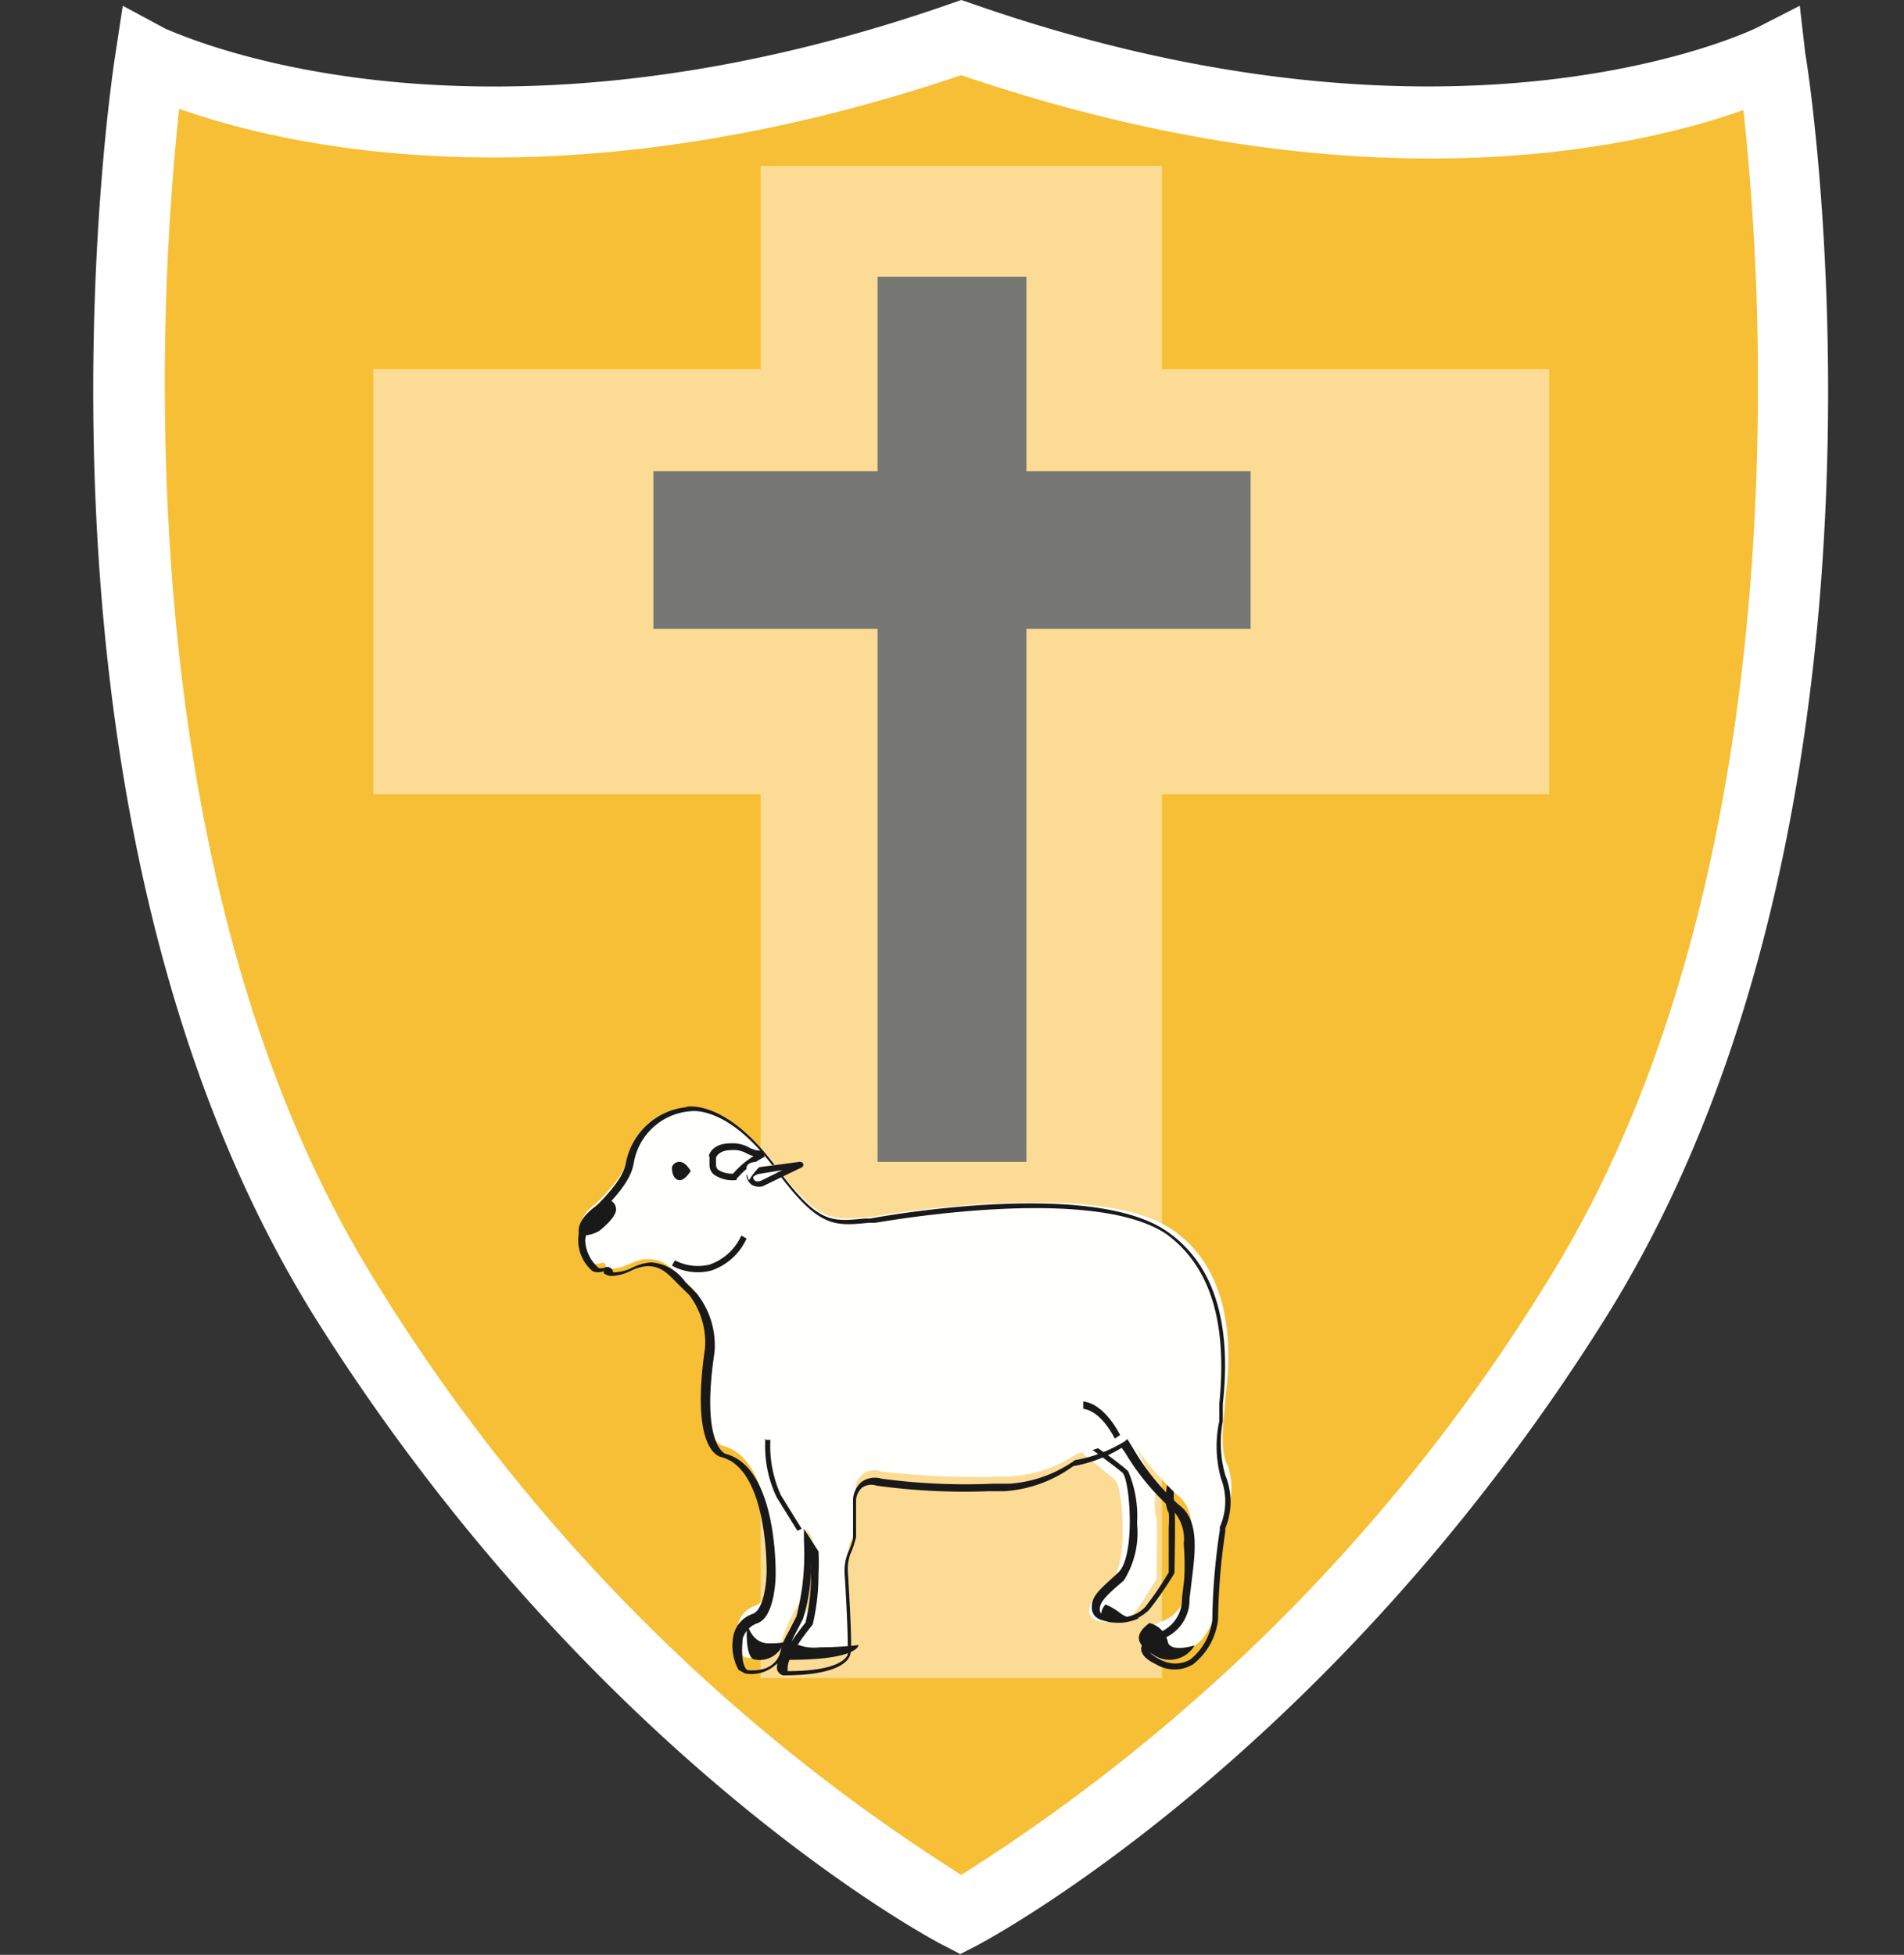
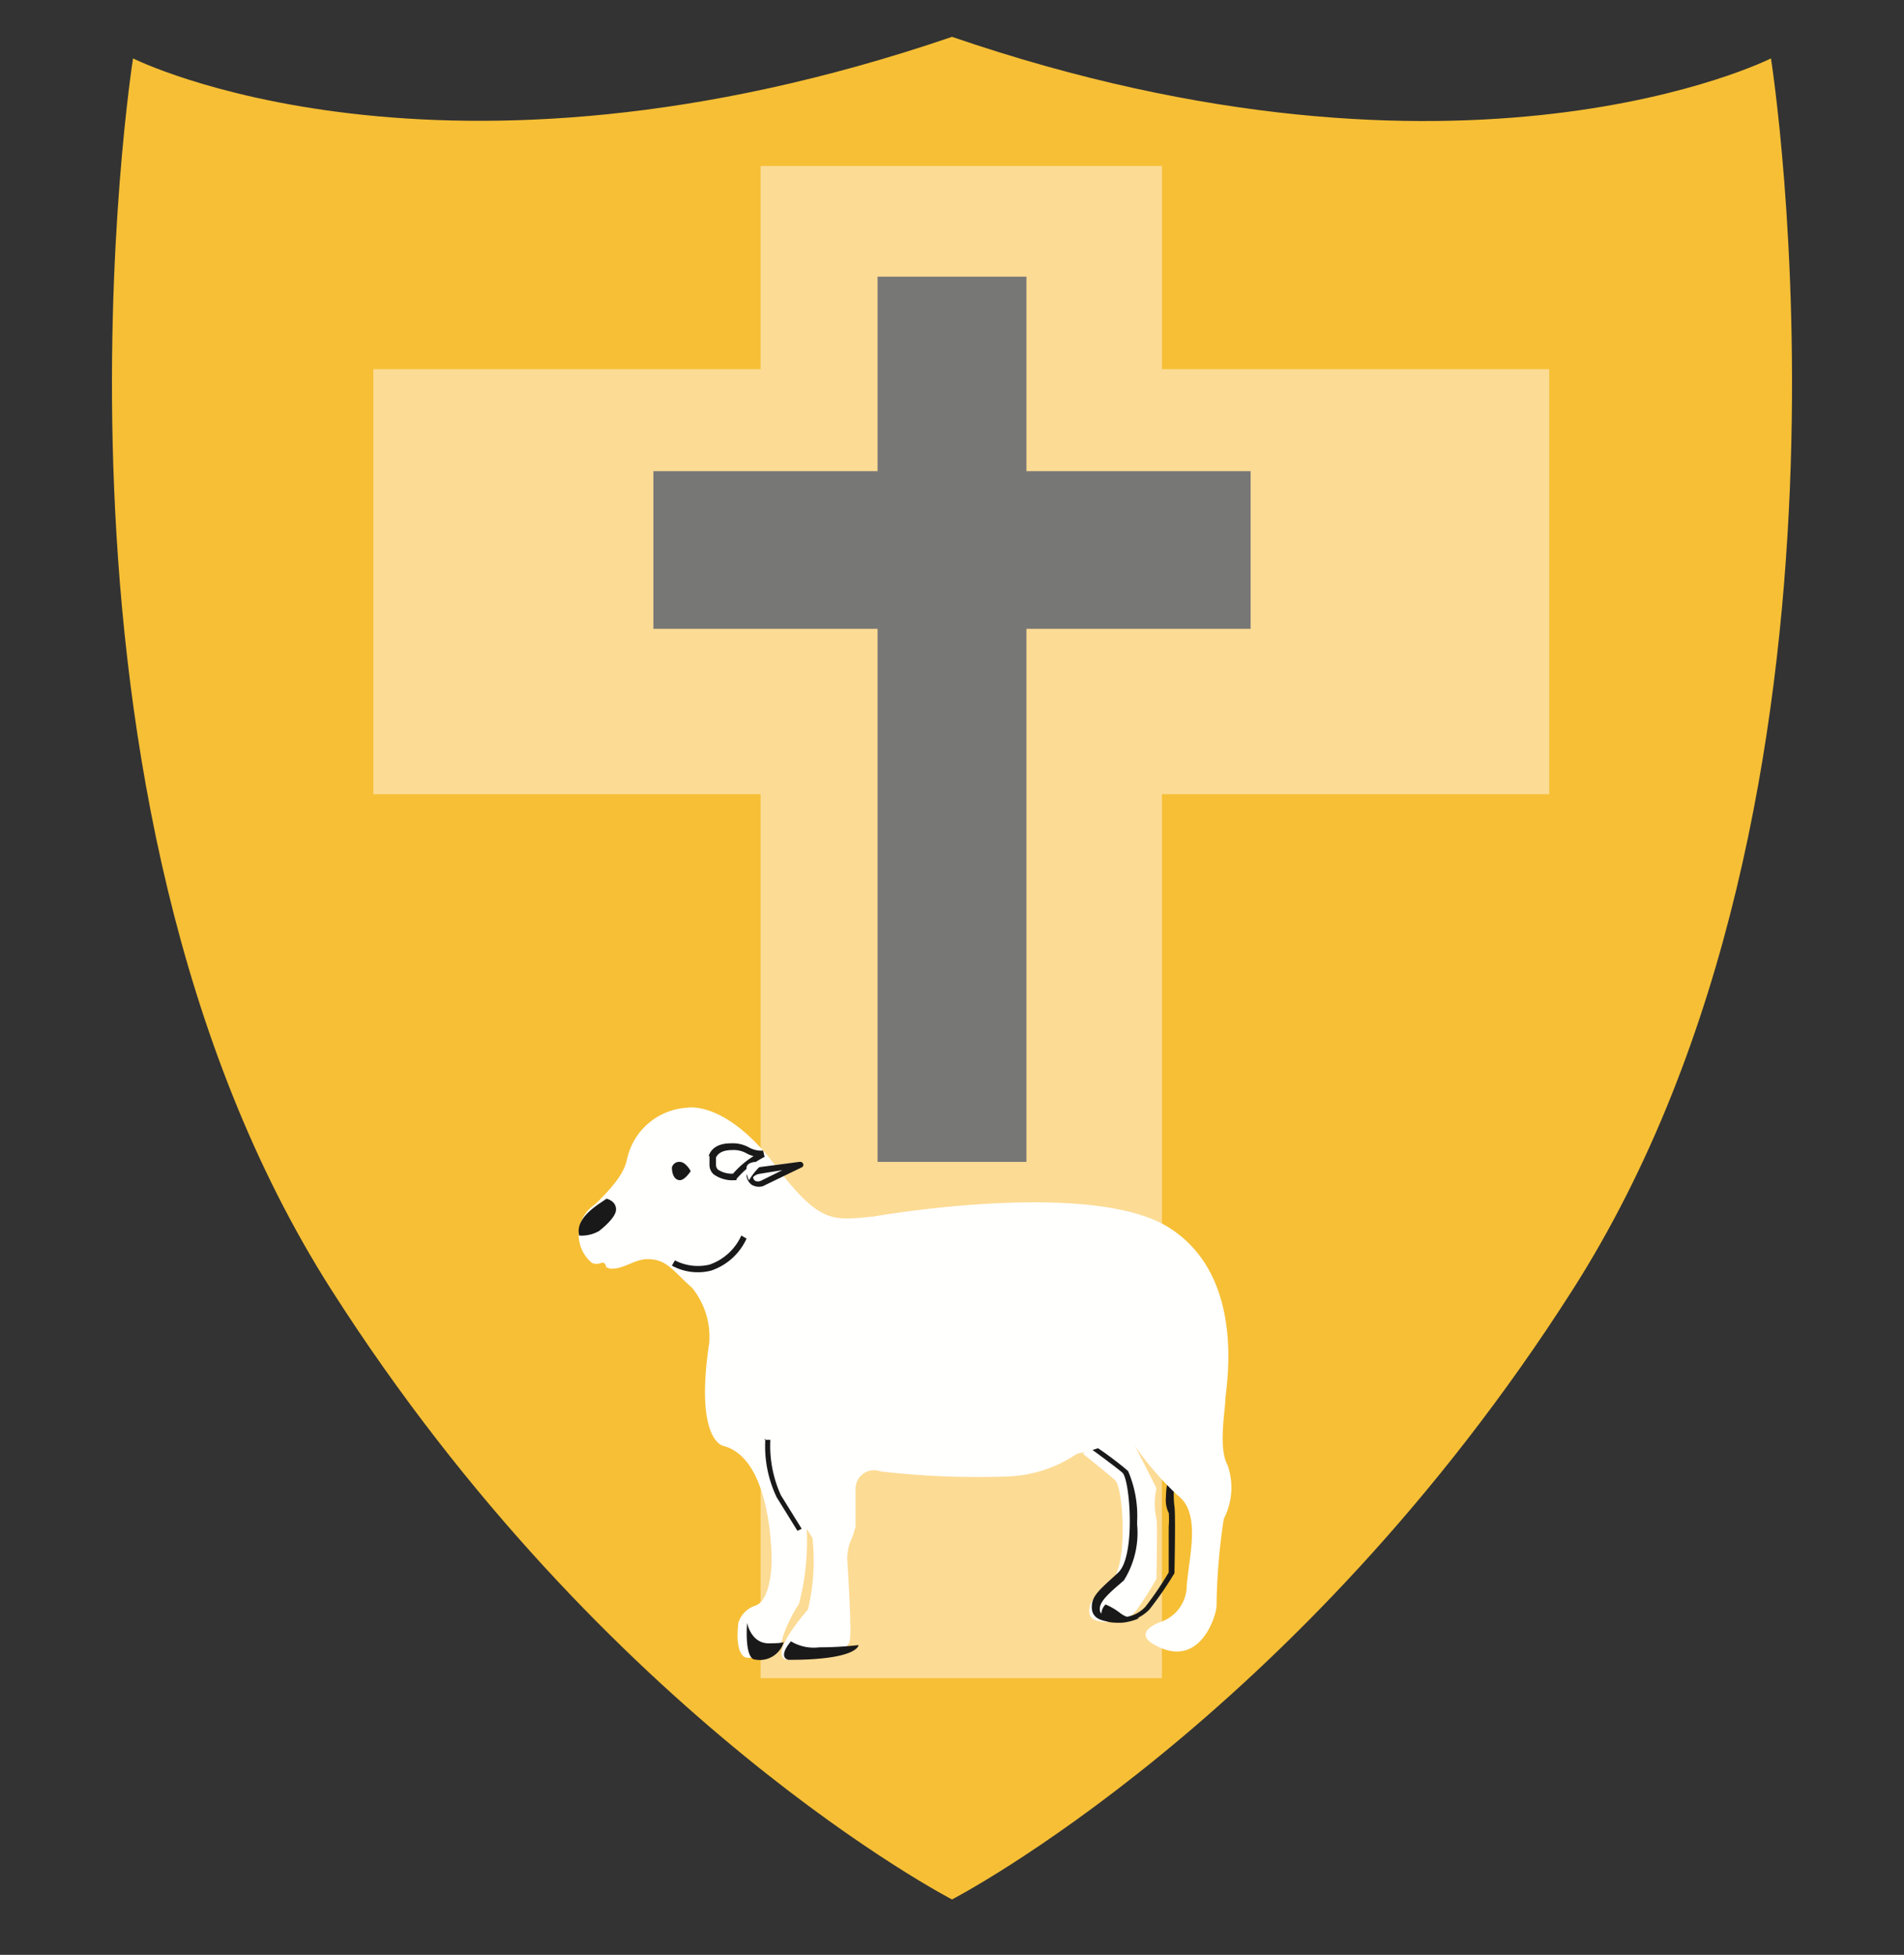
<svg xmlns="http://www.w3.org/2000/svg" viewBox="0 0 76 78">
  <rect x="0" y="0" width="76" height="78" fill="#333333" stroke="none" />
  <defs>
    <style>.cls-1{fill:none;}.cls-2{fill:#f6bf35;}.cls-2,.cls-3,.cls-4,.cls-5,.cls-6,.cls-7{fill-rule:evenodd;}.cls-3{fill:#fff;}.cls-4{fill:#fcdb94;}.cls-5{fill:#777776;}.cls-6{fill:#fffffe;}.cls-7{fill:#1a1919;}</style>
  </defs>
  <title>Asset 1</title>
  <g id="Layer_2" data-name="Layer 2">
    <g id="Layer_1-2" data-name="Layer 1">
      <rect id="Background" class="cls-1" width="76" height="78" />
      <path id="Fill-1" class="cls-2" d="M38,75.79s13.79-7.12,24.77-24.32C75.34,31.76,70.69,2.33,70.69,2.33S58.49,8.49,38,1.47c-20.49,7-32.69.86-32.69.86S.66,31.76,13.23,51.47C24.21,68.67,38,75.79,38,75.79" />
-       <path id="Fill-2" class="cls-3" d="M38.37,3c16.12,5.49,27.1,2.86,31.22,1.39a101.14,101.14,0,0,1,.58,11c0,10.24-1.48,24.69-8.45,35.81A73.56,73.56,0,0,1,38.37,74.81,73.47,73.47,0,0,1,15,51.15C8.05,40,6.58,25.58,6.58,15.34a104.5,104.5,0,0,1,.57-11C11.28,5.81,22.25,8.44,38.37,3ZM37.91.16c-19.41,6.77-31.16,1-31.28,1L4.9.23,4.61,2.14c-.2,1.23-4.55,30.42,8,50.49,11,17.47,24.5,24.73,25.07,25l.65.34.66-.34c.57-.3,14.12-7.56,25.07-25,12.58-20.07,8.23-49.26,8-50.49L71.84.23l-1.72.88C70,1.16,58.25,6.93,38.84.16L38.37,0l-.46.16Z" />
      <polyline id="Fill-3" class="cls-4" points="61.84 14.73 46.38 14.73 46.38 6.62 30.36 6.62 30.36 14.73 14.9 14.73 14.9 31.69 30.36 31.69 30.36 66.96 46.38 66.96 46.38 31.69 61.84 31.69 61.84 14.73" />
      <polyline id="Fill-4" class="cls-5" points="49.92 18.8 40.97 18.8 40.97 11.04 35.03 11.04 35.03 18.8 26.08 18.8 26.08 25.09 35.03 25.09 35.03 46.36 40.97 46.36 40.97 25.09 49.92 25.09 49.92 18.8" />
      <path id="Fill-5" class="cls-6" d="M43.22,58s1,.8,1.3,1.07.53,3.35-.15,4-.89.83-.89,1.21.34.44.86.44a1.24,1.24,0,0,0,1-.44A14,14,0,0,0,46.16,63s.05-2.34,0-2.39a2.88,2.88,0,0,1,0-1.23l-1.36-2.68L43.22,58" />
      <path id="Fill-6" class="cls-7" d="M45.21,56.34,46.64,59a2.82,2.82,0,0,0-.1.74,1.17,1.17,0,0,0,.11.63l0-.06a4.08,4.08,0,0,1,0,.62c0,.52,0,1.27,0,1.81a12.7,12.7,0,0,1-.93,1.37,1.31,1.31,0,0,1-1,.42c-.69,0-.82-.11-.82-.33s.15-.45.8-1l.16-.14a3.57,3.57,0,0,0,.53-2.23v-.13a4.51,4.51,0,0,0-.36-2c-.26-.24-1-.8-1.34-1Zm-2,1.22.13.1s1.15.83,1.46,1.1.54,3.38-.18,4l-.15.14c-.65.59-.89.81-.89,1.23,0,.59.69.59,1.11.59a1.64,1.64,0,0,0,1.19-.5,14,14,0,0,0,1-1.45v-.06c.05-2.51,0-2.55,0-2.6A3.33,3.33,0,0,1,46.92,59l0,0-1.63-3-2.09,1.64Z" />
      <path id="Fill-7" class="cls-6" d="M24.46,50.62c.44,0,.91-.38,1.38-.38.78,0,1,.45,1.79,1.15a3.11,3.11,0,0,1,.68,2.19c-.59,3.89.55,4.11.55,4.11,2,.5,1.94,4.61,1.94,4.61s0,1.51-.63,1.76a1.05,1.05,0,0,0-.7.7c-.15,1.36.32,1.38.32,1.38,1.33.13,1.46-.83,1.46-.83A5.71,5.71,0,0,1,31.89,64a9.8,9.8,0,0,0,.31-3l.23.37a8.34,8.34,0,0,1-.18,2.85c-1.62,1.89-.88,2-.88,2,2.55,0,2.55-.77,2.55-.77.09-.29-.1-3.22-.1-3.22a2,2,0,0,1,.1-.66,3.74,3.74,0,0,0,.23-.66V59.39a.74.74,0,0,1,1-.68,33.22,33.22,0,0,0,5.15.2A5.28,5.28,0,0,0,43,58a5.81,5.81,0,0,0,2-.76,12.34,12.34,0,0,0,2,2.42c.94.7.48,2.35.37,3.59a1.54,1.54,0,0,1-1.05,1.47s-1.29.44-.06,1c1.69.79,2.3-1.3,2.3-1.65a24.39,24.39,0,0,1,.29-3.47A2.71,2.71,0,0,0,49,58.46c-.38-.68-.09-2.21-.09-2.6S49.81,51,46.69,49s-11.82-.46-11.82-.46c-1.62.15-2.12.34-3.94-2.06-2-2.61-3.51-2.28-3.51-2.28a2.61,2.61,0,0,0-2.38,2c-.07.31-.15.76-1.29,1.86a1.45,1.45,0,0,0-.11,2.34.51.51,0,0,0,.34,0c.2-.08.21.15.21.15a.39.39,0,0,0,.27.07" />
-       <path id="Fill-8" class="cls-7" d="M31.69,65.29l.36-.69a6.86,6.86,0,0,0,.32-2.25c0,.13,0,.27,0,.4a8,8,0,0,1-.22,2,8.52,8.52,0,0,0-.56.76ZM23.36,49.5A1.65,1.65,0,0,1,24,48.34c1.15-1.14,1.24-1.63,1.31-2a2.48,2.48,0,0,1,2.25-2s1.47-.28,3.35,2.27c1.75,2.38,2.34,2.32,3.77,2.18l.25,0c.09,0,8.6-1.57,11.61.44C48.3,50.5,49,52.75,48.67,56l0,.27,0,.43A4.77,4.77,0,0,0,48.74,59a2.53,2.53,0,0,1-.05,1.93l0,.12a25.9,25.9,0,0,0-.3,3.59,2.41,2.41,0,0,1-.87,1.57,1.21,1.21,0,0,1-1.22,0c-.29-.14-.45-.29-.45-.4s.34-.34.5-.4a1.66,1.66,0,0,0,1.13-1.61l.09-.75c.14-1.13.31-2.41-.51-3a9.38,9.38,0,0,1-1.76-2.14L45,57.42l-.09.08a5.49,5.49,0,0,1-2,.76h0l0,0a5.09,5.09,0,0,1-2.6.94h-.63A25.3,25.3,0,0,1,35.18,59a.91.91,0,0,0-.79.13,1,1,0,0,0-.34.69v1.57a4.18,4.18,0,0,1-.22.61,2,2,0,0,0-.12.74c.06.91.13,2.28.13,2.92a2.12,2.12,0,0,1,0,.34s-.09.68-2.4.68h0s0,0,0-.06,0,0,0-.08c0-.2.15-.67,1-1.72l0,0v0a8.6,8.6,0,0,0,.23-2,7.49,7.49,0,0,0,0-.92v0L32.09,61l0,.5a9.92,9.92,0,0,1-.3,3l-.35.68a2.49,2.49,0,0,0-.29.72s-.13.85-1.31.74c0,0-.31-.1-.19-1.27a.93.93,0,0,1,.61-.61c.66-.28.7-1.75.7-1.91s.07-4.31-2-4.84c0,0-1-.32-.44-4.05a3.33,3.33,0,0,0-.71-2.35l-.45-.45A1.83,1.83,0,0,0,26,50.37a2,2,0,0,0-.76.21,1.74,1.74,0,0,1-.61.18.4.4,0,0,1-.16,0,.21.21,0,0,0-.11-.17.23.23,0,0,0-.25,0,.42.42,0,0,1-.22,0A1.55,1.55,0,0,1,23.36,49.5Zm4.12-5.33A2.74,2.74,0,0,0,25,46.32c-.06.3-.14.75-1.23,1.83a1.63,1.63,0,0,0-.12,2.57l0,0h0a.58.58,0,0,0,.45,0v0l0,.08a.47.47,0,0,0,.36.11,1.85,1.85,0,0,0,.71-.2,1.83,1.83,0,0,1,.66-.19c.54,0,.78.25,1.22.7l.46.45a3.12,3.12,0,0,1,.63,2.13c-.58,4,.52,4.31.65,4.34,1.87.47,1.81,4.53,1.81,4.57,0,.41-.11,1.5-.54,1.68a1.17,1.17,0,0,0-.77.81,2,2,0,0,0,.19,1.43l.25.14a1.44,1.44,0,0,0,1.29-.4s0,.06,0,.08a.43.43,0,0,0,0,.17.35.35,0,0,0,.24.23c2.61,0,2.69-.81,2.69-.91.08-.26-.08-2.79-.11-3.3a1.89,1.89,0,0,1,.09-.6,3.86,3.86,0,0,0,.24-.71V59.85a.74.74,0,0,1,.24-.49.64.64,0,0,1,.58-.08,25.81,25.81,0,0,0,4.49.22h.63a5.24,5.24,0,0,0,2.73-1,5.47,5.47,0,0,0,1.93-.73l.14.19a9.57,9.57,0,0,0,1.81,2.21,1.68,1.68,0,0,1,.53,1.43A10.73,10.73,0,0,1,47.27,63l-.09.77a1.43,1.43,0,0,1-.94,1.38c-.08,0-.67.25-.69.63v0q0,.35.6.63a1.43,1.43,0,0,0,1.47,0,2.66,2.66,0,0,0,1-1.79,25.86,25.86,0,0,1,.29-3.51l0-.13a2.78,2.78,0,0,0,0-2.12,4.66,4.66,0,0,1-.1-2.15l0-.45,0-.24c.37-3.33-.4-5.66-2.28-6.92-3.1-2.07-11.43-.55-11.79-.48l-.23,0c-1.4.14-1.88.18-3.55-2.08-2-2.7-3.53-2.39-3.6-2.37Z" />
-       <path id="Fill-9" class="cls-7" d="M47.69,65.64A1.15,1.15,0,0,1,46,66c-.94-.56-.43-1-.12-1.24a1,1,0,0,1,.74.77c.12.42,1.08.12,1.08.12" />
      <path id="Fill-10" class="cls-7" d="M31.29,65.5a1,1,0,0,1-1.19.71s-.37,0-.28-1.46c0,0,.15.82.86.82s.61-.07.61-.07" />
      <path id="Fill-11" class="cls-7" d="M34.27,65.64s0,.59-2.79.59c0,0-.47-.06.09-.74a1.77,1.77,0,0,0,1.13.24,14,14,0,0,0,1.57-.09" />
      <path id="Fill-12" class="cls-7" d="M23.12,49.3c-.09-.36.07-.77.78-1.26l.31-.21s.38.08.38.43-.68.86-.68.86a1.41,1.41,0,0,1-.79.18" />
      <path id="Fill-13" class="cls-7" d="M28.32,50.46a2,2,0,0,1-1.38-.17l-.12.21a2.15,2.15,0,0,0,1.56.2,2.39,2.39,0,0,0,1.42-1.28l-.21-.12a2.17,2.17,0,0,1-1.27,1.16" />
      <path id="Fill-14" class="cls-7" d="M26.82,46.58a.3.3,0,0,1,.31-.22c.25,0,.44.37.44.37s-.23.36-.43.36-.32-.21-.32-.51" />
-       <path id="Fill-15" class="cls-7" d="M43.22,56.21c.75.08,1.27,1.18,1.28,1.19l.21-.14s-.59-1.24-1.47-1.34l0,.29" />
      <path id="Fill-16" class="cls-7" d="M45.41,64.55c.2,0-.37.2-.69.2s-.76,0-.76-.34a.55.55,0,0,1,.17-.39,2.58,2.58,0,0,1,.58.34.9.9,0,0,0,.7.19" />
      <path id="Fill-17" class="cls-7" d="M30.55,57.4A4.73,4.73,0,0,0,31,59.74l.83,1.34L32,61l-.83-1.34a4.75,4.75,0,0,1-.42-2.21h-.24" />
      <path id="Fill-18" class="cls-6" d="M29.8,46.8s0,.38.56.28L32,46.36l-1.86.21s-.38.09-.38.23" />
      <path id="Fill-19" class="cls-7" d="M31.23,46.69l-.87.43a.29.29,0,0,1-.21,0,.2.2,0,0,1-.09-.15.45.45,0,0,1,.24-.13Zm.67-.33-1.66.22c-.08,0-.44.13-.44.36h0a.54.54,0,0,0,.2.33.56.56,0,0,0,.45.06L32,46.58a.11.11,0,0,0,.06-.14.12.12,0,0,0-.13-.08Z" />
      <path id="Fill-20" class="cls-7" d="M29.2,45.89a1.05,1.05,0,0,1,.6.13,1.09,1.09,0,0,0,.28.11,3.6,3.6,0,0,0-.82.7,1,1,0,0,1-.6-.16.27.27,0,0,1-.08-.19v-.29S28.67,45.89,29.2,45.89Zm-.88.24h0v.35a.5.5,0,0,0,.17.38,1.29,1.29,0,0,0,.85.23h.06l0-.05a3.63,3.63,0,0,1,1.12-.88l-.06-.25a1,1,0,0,1-.57-.13,1.34,1.34,0,0,0-.72-.16c-.73,0-.86.43-.88.51Z" />
      <path id="Fill-21" class="cls-3" d="M30.53,46.37a2.7,2.7,0,0,0-.63.72s-.1-.11-.1-.51c0,0,0-.22.43-.22s.3,0,.3,0" />
    </g>
  </g>
</svg>